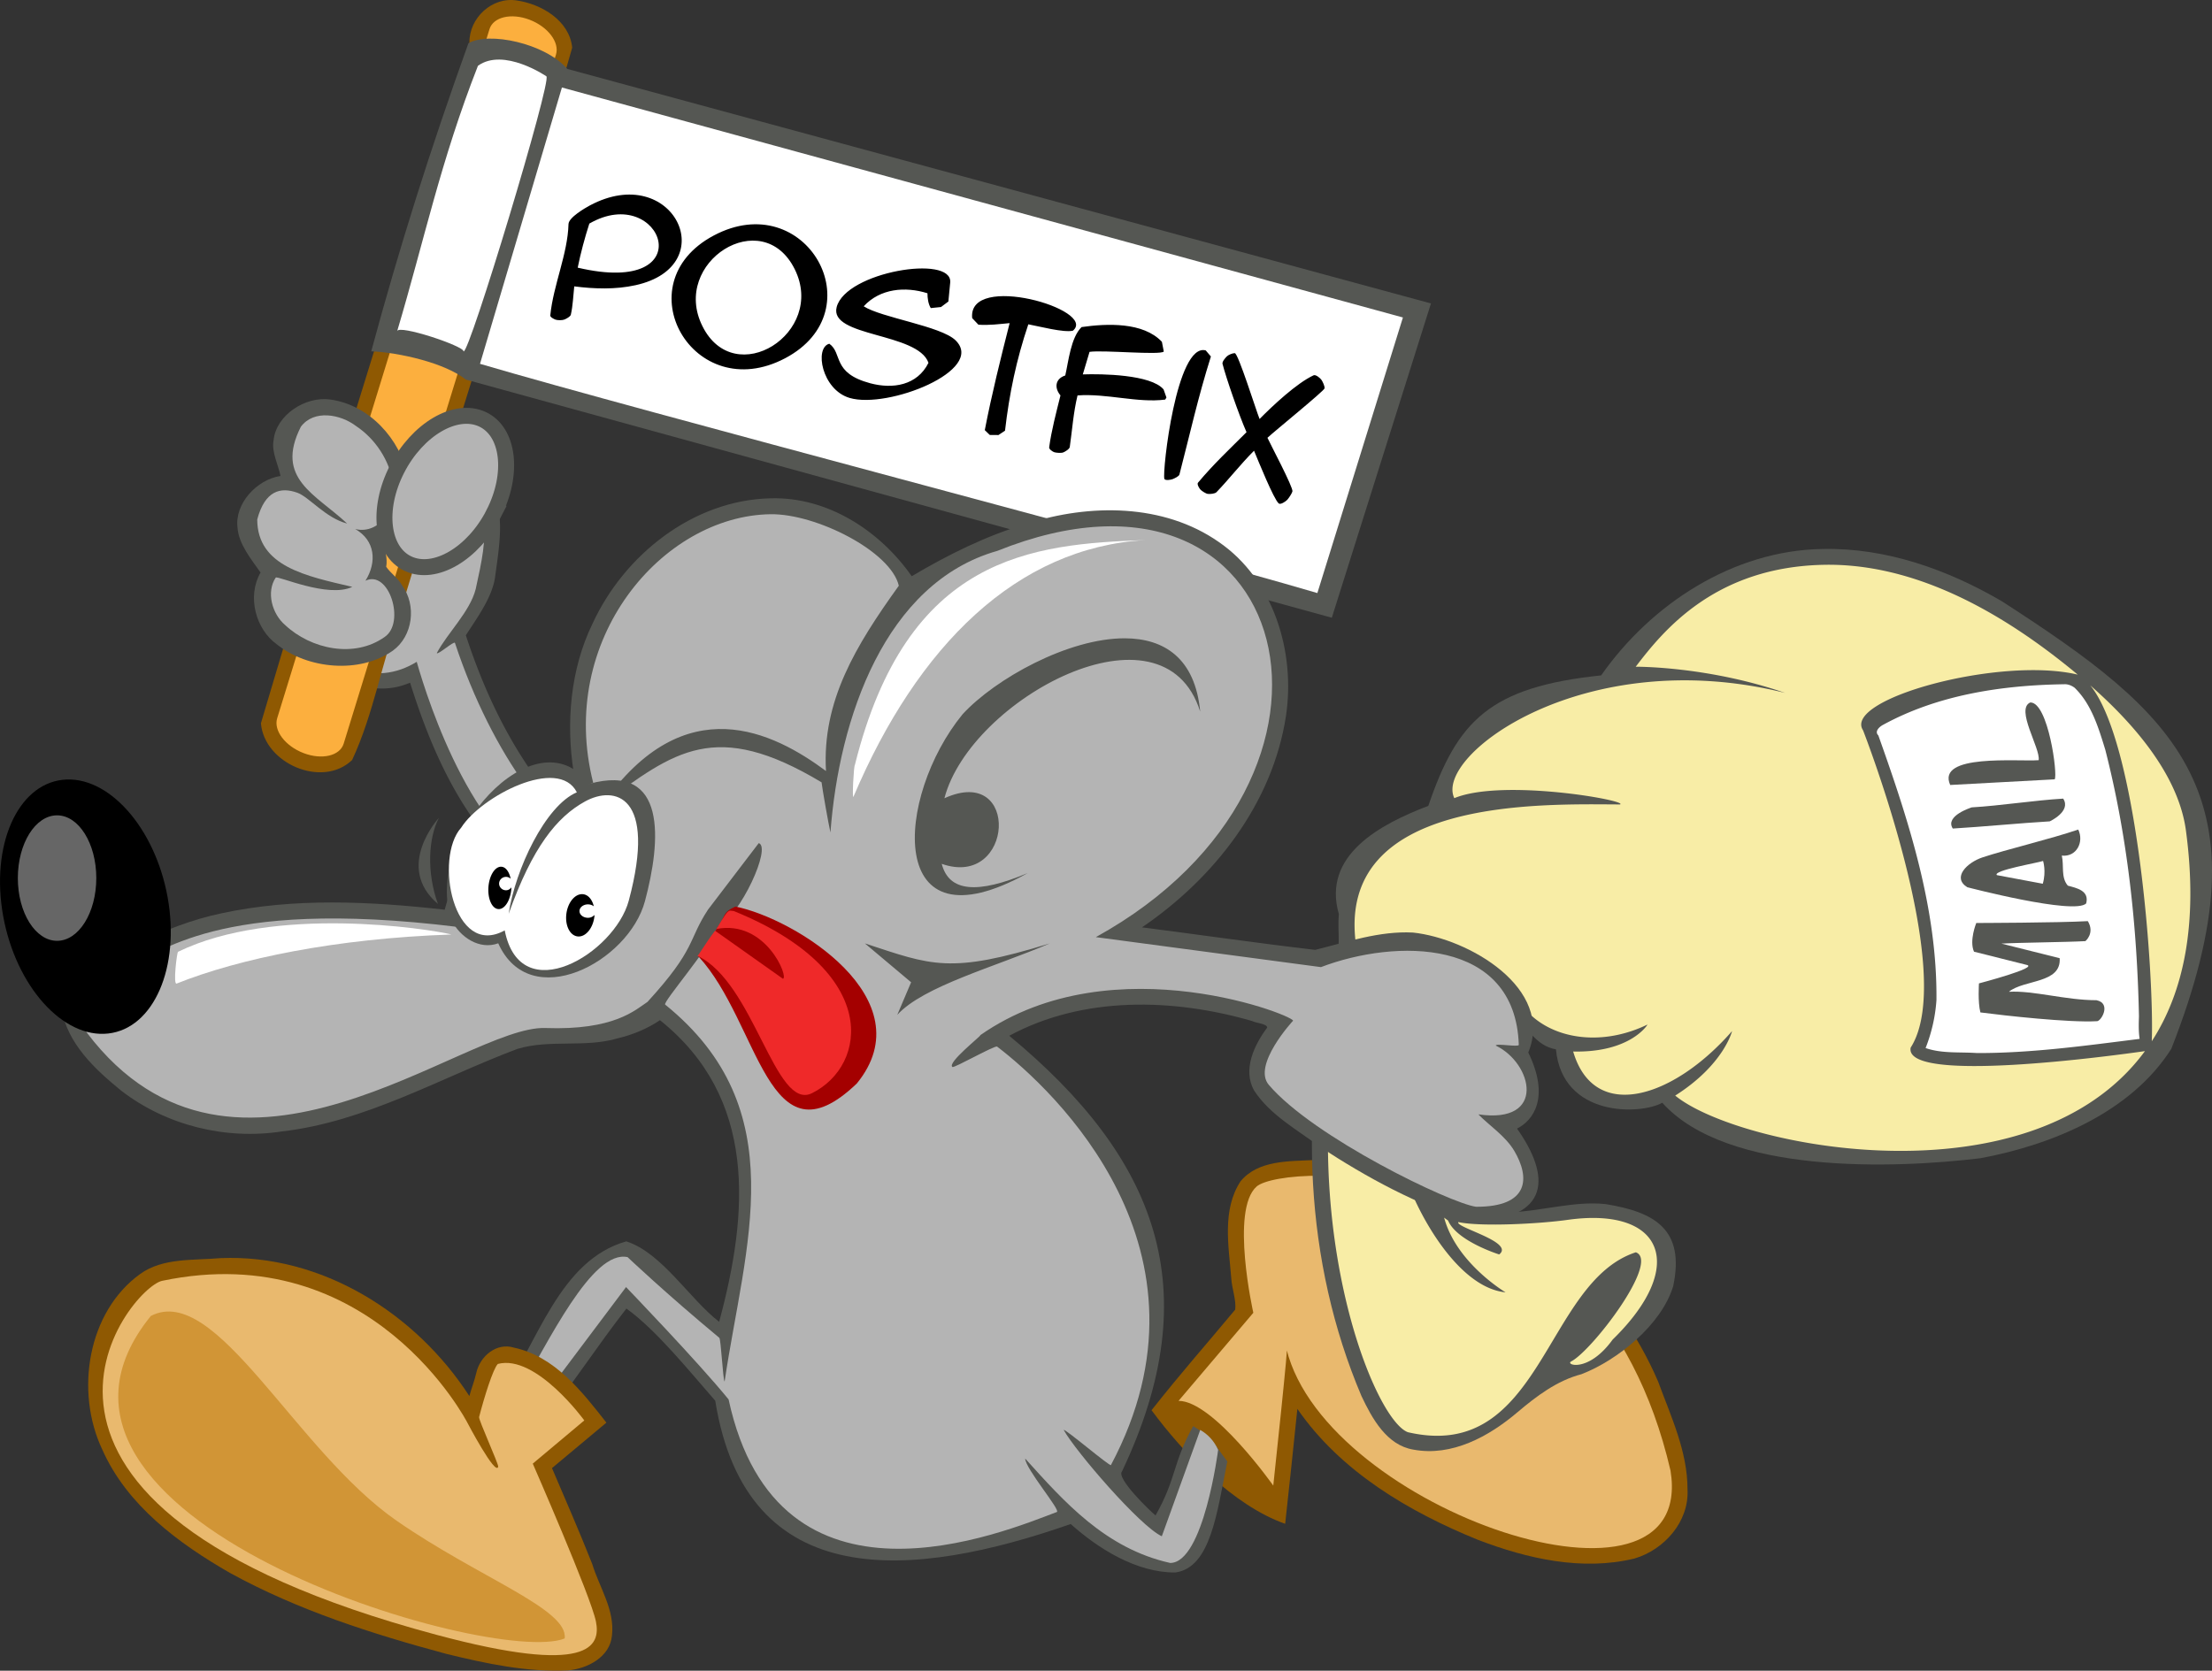
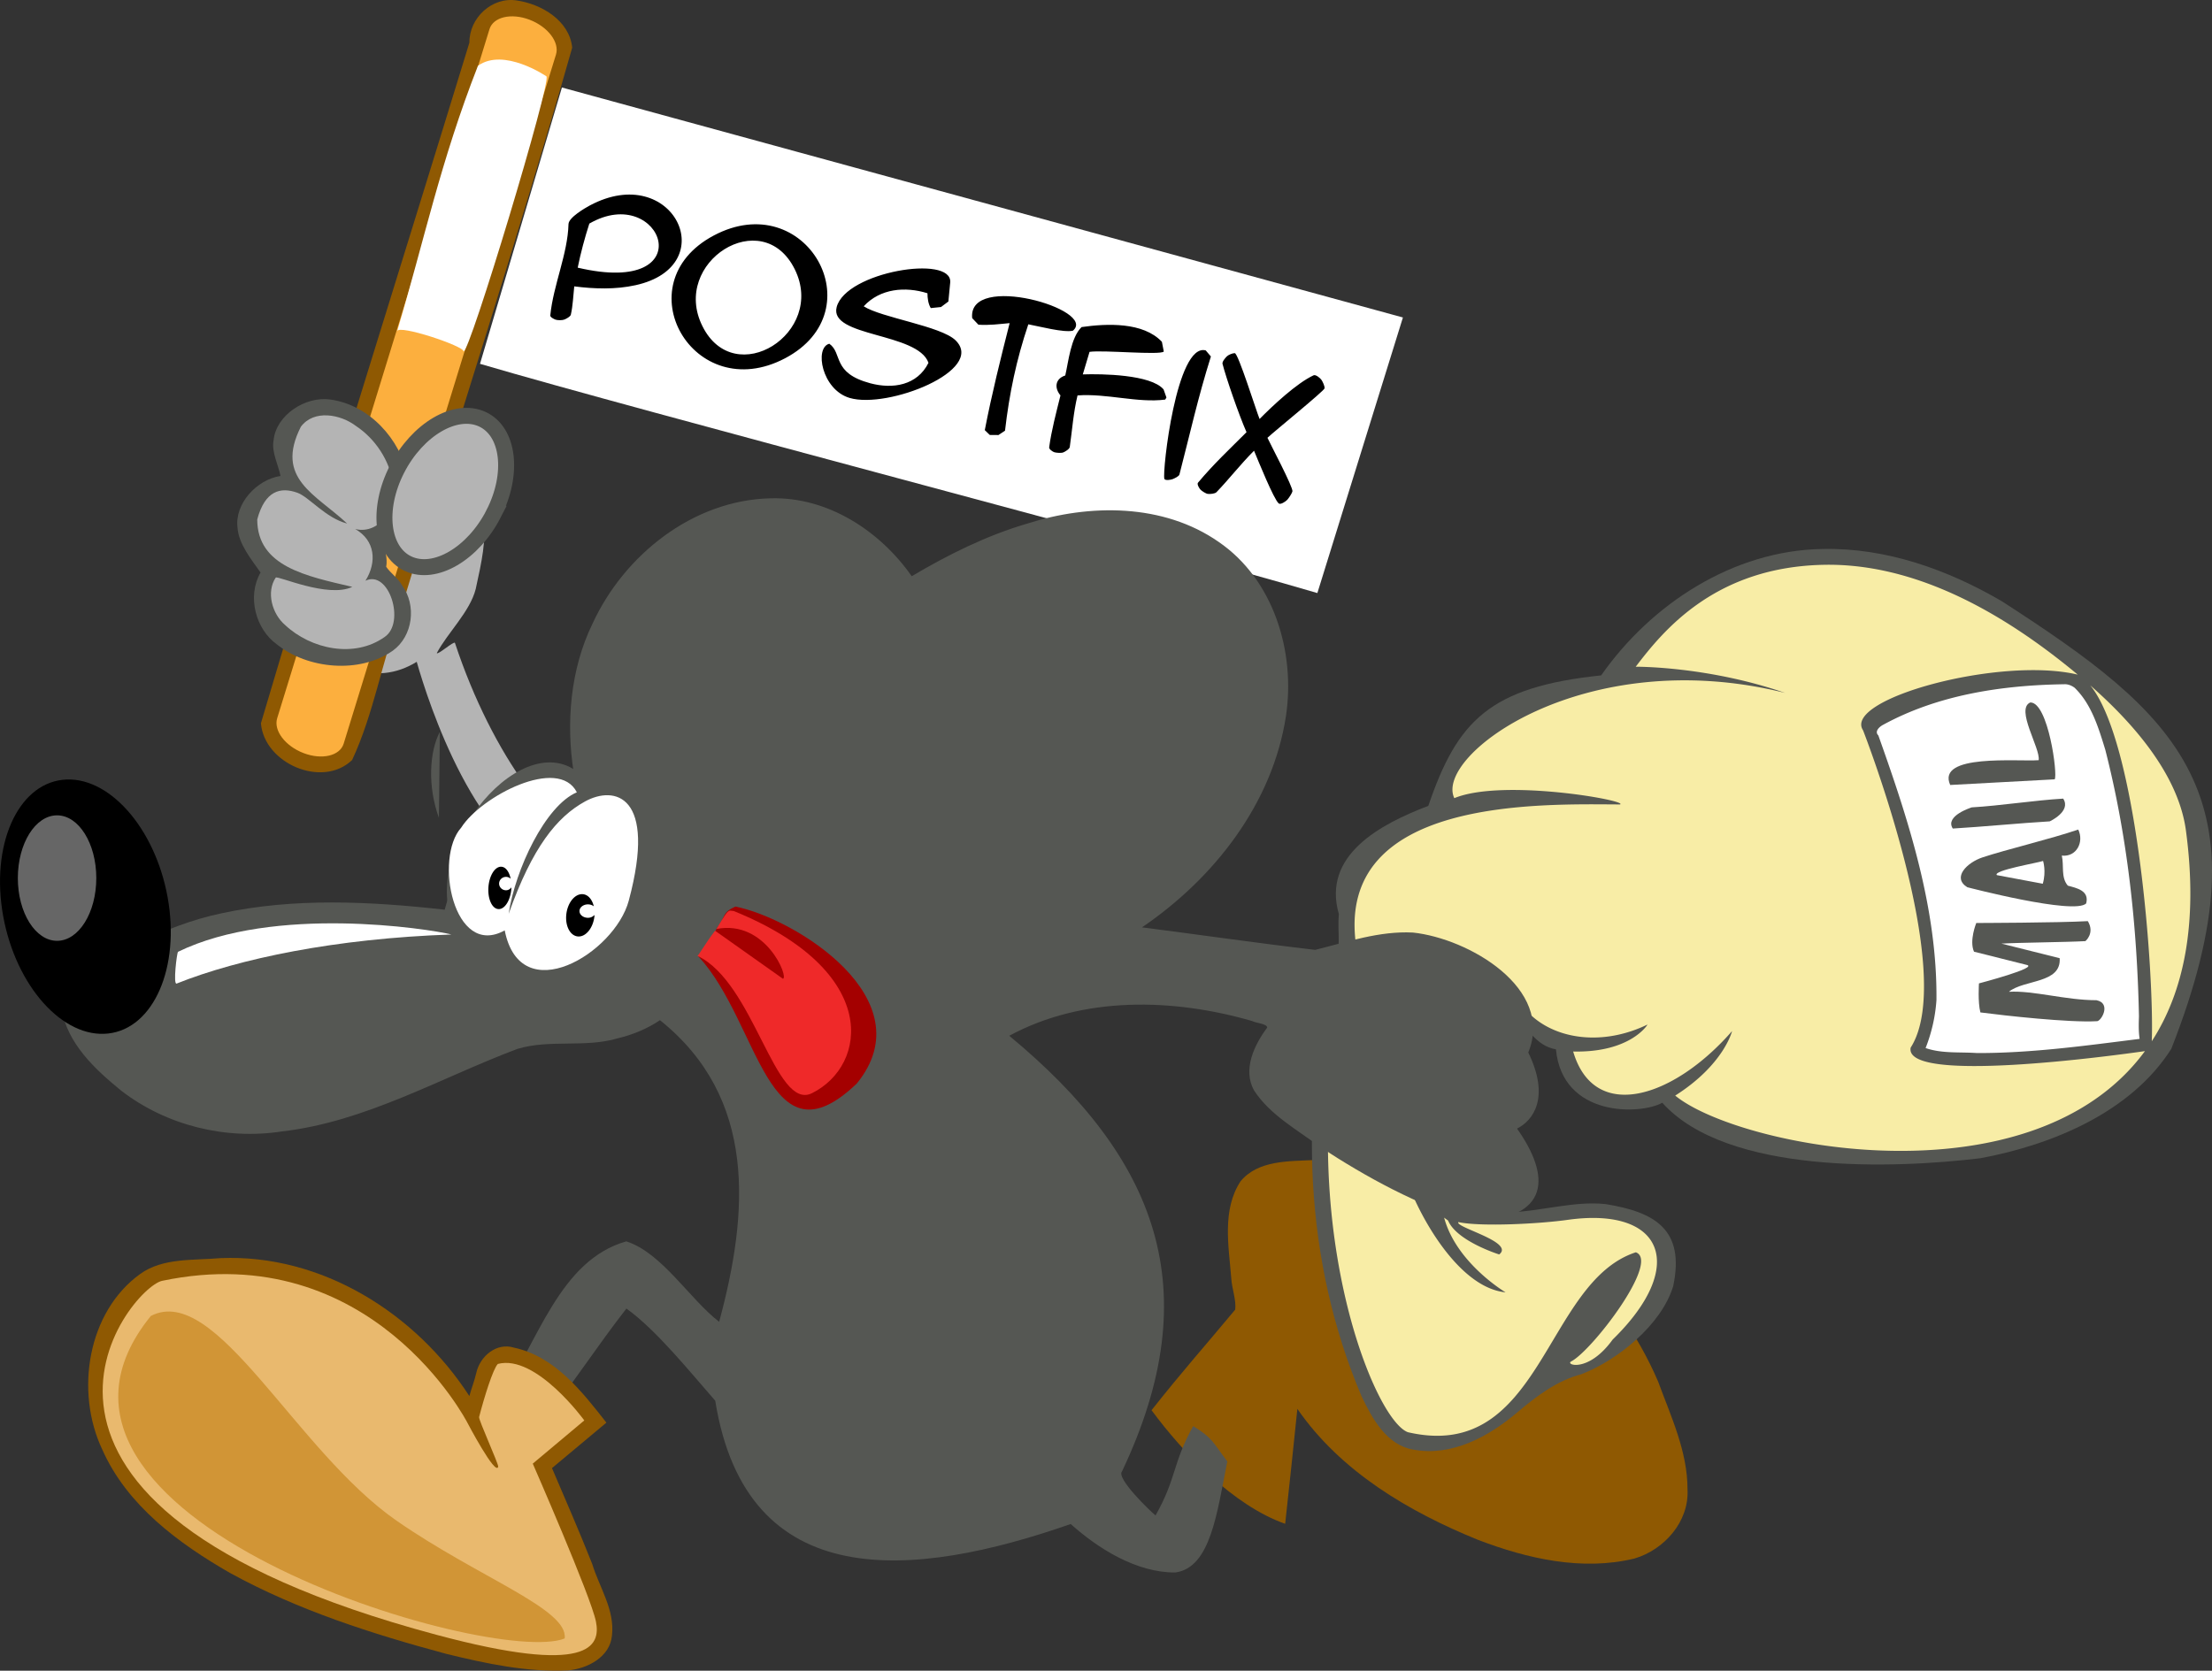
<svg xmlns="http://www.w3.org/2000/svg" xml:space="preserve" width="526.041" height="397.4">
  <rect width="100%" height="100%" fill="#333333" stroke="none" />
-   <path fill="#555753" d="M89.912 104.16a22 22 0 0 0-.808-.119c-10.394-1.797-20.854 5.47-23.936 15.357-4.543 12.474-.258 26.812 8.881 36.044 5.314 6.197 14.241 10.282 22.307 7.388a24 24 0 0 0 1.17-.431c4.787 15.24 11.329 30.236 22.656 41.6 4.563 4.277 10.567 8.352 17.152 7.571 5.323-1.453 8.04-7.006 9.226-11.972-8.987-.869-14.789-8.787-19.759-15.477-7.085-10.031-12.202-21.324-16.017-33.003 2.701-4.217 6.27-9.003 6.956-13.881.891-6.825 2.952-17.323-2.136-22.041-4.335-7.082-17.366-9.65-25.692-11.036" />
  <path fill="#B4B4B4" d="M88.215 108.413c-10.065-1.625-19.161 4.684-21.648 15.979-2.944 13.385 4.503 28.727 16.628 34.249 5.571 2.537 11.176 1.711 15.908-1.218 2.711 9.522 14.185 45.475 34.345 51.1 6.44 1.95 9.189-6.614 9.189-6.614-10.186-2.152-25.487-21.867-34.444-48.984-.183-.557-4.134 2.975-4.312 2.413 2.579-4.853 7.869-9.815 9.249-15.219 2.947-13.385 4.35-20.667-7.773-26.192-1.896-.862-15.28-5.214-17.144-5.517z" />
  <path fill="#8F5902" d="M122.934.115c-5.899-.95-11.36 4.137-11.302 10.014-16.51 53.967-33.606 107.825-49.583 161.914.805 9.607 14.647 15.539 21.697 8.729 5.161-11.095 7.062-23.322 11.322-34.825 13.561-44.884 28.199-89.579 41.006-134.61-.641-6.452-7.306-10.36-13.14-11.222" />
  <path fill="#FCAF3E" d="M125.934 4.692c4.367 1.669 7.182 5.376 6.285 8.288L81.732 176.888c-.896 2.91-5.164 3.919-9.531 2.253-4.367-1.667-7.183-5.378-6.285-8.288L116.402 6.944c.895-2.91 5.162-3.919 9.532-2.252" />
  <path fill="#555753" d="M78.51 95.027c-5.943-.823-12.862 3.753-13.442 9.674-.562 2.755 1.158 6.009 1.639 8.511-5.672.876-10.952 6.61-10.222 12.321.296 3.951 3.273 7.484 5.473 10.654-3.281 5.706-1.124 13.522 3.885 17.089 7.306 5.87 19.63 7.058 27.585 1.491 4.798-3.496 5.657-10.782 2.207-15.505-.937-1.712-2.798-2.96-3.794-4.441.392-2.027-.402-4.241-.617-6.038 5.483-2.755 7.373-9.746 5.816-15.383-1.869-8.964-9.208-17.099-18.53-18.373" />
  <path fill="#B4B4B4" d="M84.638 101.315c-3.661-2.772-9.977-3.972-13.088.187-6.259 12.359 3.487 16.001 11.006 23.033-5.086-1.301-9.05-6.317-11.809-7.315-4.026-1.463-7.748-.522-9.574 6.345.034 11.199 11.677 13.482 22.609 16.03-5.772 2.764-17.84-2.764-18.214-2.202-2.298 3.43-.871 8.619 2.211 11.258 6.164 5.791 16.508 8.002 23.714 2.845 4.972-3.351 1.044-16.055-4.581-13.363 2.769-4.441 2.317-9.582-2.434-12.291 5.973 1.47 10.503-5.781 9.022-10.783-.863-5.535-4.176-10.623-8.862-13.744" />
  <path fill="#B4B4B4" stroke="#555753" stroke-width="3.795" d="M117.38 122.217c-4.864 9.496-13.947 14.818-20.292 11.888-6.339-2.932-7.54-13.005-2.676-22.501 4.861-9.493 13.944-14.815 20.288-11.888 6.344 2.928 7.54 13.004 2.675 22.501z" />
-   <path fill="#555753" d="M111.394 10.293c4.763-2.832 18.176-.045 23.519 6.104L340.3 72.179l-23.578 74.76-205.947-56.65c-4.97-3.987-15.974-6.458-22.492-6.718 6.641-24.575 13.997-47.932 23.111-73.278" />
  <path fill="#FFF" d="m133.63 20.815 200.002 54.702-20.346 65.553c-38.25-11.272-160.884-43.257-199.134-54.527zm-19.966-5.17c-8.926 22.765-12.768 41.496-19.214 63.134.275-1.676 15.985 3.567 15.787 4.803 1.312.837 21.075-64.558 19.696-65.434.001-.002-10.134-6.918-16.269-2.503" />
  <path d="M137.386 63.666c.716-3.538 1.661-7.043 2.763-10.479 17.276-9.981 27.398 17.577-2.763 10.479m-6.523 11.373c-.04.4.881.868 1.26.999.491.167 1.592.17 2.075-.022.449-.18 1.442-.688 1.552-1.16.482-2.079.566-4.486.813-6.737 4.815.613 9.803.775 14.565-.278 20.929-4.591 8.969-29.541-10.852-18.974-1.154.621-5.047 2.87-5.08 4.44-.18 7.08-3.617 14.5-4.333 21.732m58.135-11.002c7.537 15.166-14.295 28.972-21.958 13.529-7.564-15.216 14.26-29.043 21.958-13.529m-2.271 21.171c21.514-11.37 4.914-40.829-16.986-29.189-21.559 11.457-4.867 40.73 16.986 29.189m18.672-12.35c3.928-4.26 9.903-4.758 15.163-3.101 0 1.162.18 2.513.787 3.526l2.437-.254 1.751-1.31.439-4.563c.479-6.653-24.801-2.511-27.005 5.886-1.865 7.151 19.283 6.008 21.836 13.26-2.663 5.358-8.461 6.307-13.854 4.862-9.192-2.464-6.505-7.12-9.73-9.402-3.595.934-1.795 10.931 4.823 12.891 9.111 2.69 32.458-6.591 25.2-13.7-3.468-3.396-17.584-5.358-21.847-8.095m49.755 5.801c5.939-4.995-25.062-13.99-23.956-2.988l1.48 1.561c2.473.189 4.974-.15 7.429-.371-2.145 8.428-4.261 16.909-5.91 25.455l1.182 1.144 2.071.018 1.556-1.03c1.023-8.838 2.696-16.861 5.542-25.304 2.509.461 8.476 2.045 10.606 1.515m21.942 16.392.298-.495-.682-1.929c-3.005-3.563-14.734-3.726-19.208-3.57l1.602-5.363c3.219-.482 16.789.84 17.658-.075l-.449-2.317c-4.447-4.729-13.049-4.369-19.103-3.504-2.555 2.509-3.098 8.099-3.877 11.512-2.395.776-2.657 2.935-1.142 4.748-1.014 4.082-2.163 8.409-2.689 12.355-.057.425.845 1.056 1.26 1.168.507.136 1.615.226 2.102.03.465-.188 1.469-.795 1.541-1.292.583-4.115.861-8.216 1.843-12.26 6.896-.52 14.304 1.831 20.846.992m1.864 18.883c.427-.192 1.411-.627 1.529-1.081 2.498-9.628 4.404-18.315 7.479-28.057l-1.227-1.446c-6.971-1.897-10.376 28.871-9.84 30.536.157.489 1.589.259 2.059.048m36.039-21.564c.061-.52-.426-1.529-.709-1.97-.299-.465-1.393-1.361-1.893-1.131-4.016 1.854-9.764 7.26-12.853 10.393-.833-2.037-5.077-15.637-5.897-15.66-.501-.016-1.502.394-1.861.743-.373.361-1.184 1.284-1.057 1.787.824 3.271 3.943 12.283 5.709 16.271-3.922 3.93-7.805 7.547-11.547 12.021-.293.352.322 1.4.662 1.707.359.325 1.203.89 1.684.949.518.064 1.688-.026 2.052-.402 2.89-2.983 5.749-6.689 8.938-9.866 1.007 2.416 4.696 11.554 5.873 12.544.42.354 1.65-.459 2.018-.865.395-.433 1.063-1.429 1.236-1.987.272-.88-5.421-11.58-5.939-12.769 1.696-1.583 13.514-11.178 13.584-11.765" />
  <path fill="#8F5902" d="M312.405 275.942c-5.947.298-13.213.021-17.365 5.021-4.473 6.772-2.844 15.45-2.23 23.075.133 2.479 1.22 5.163.938 7.48-7.805 9.375-12.33 14.365-19.897 23.927 7.534 10.2 19.446 22.676 31.779 27.02.984-9.112 1.985-18.227 2.897-27.346 10.272 14.895 26.459 24.451 42.942 31.156 11.72 4.49 24.794 7.477 37.26 4.441 7.078-2.106 12.996-8.796 12.582-16.448.015-9.016-3.95-17.343-6.992-25.646-9.604-22.331-28.702-40.618-52.042-47.96-9.59-3.215-19.727-4.9-29.872-4.72" />
-   <path fill="#E9B96E" d="m280.27 333.218 17.787-20.95s-5.534-24.51.792-30.041c6.324-5.533 80.636-9.094 98.422 67.593 6.325 39.132-81.822 9.487-91.308-28.854.79-4.35-3.163 32.41-3.163 32.41s-14.23-20.158-22.53-20.158" />
  <path fill="#555753" d="M433.448 130.583c-21.237.32-40.755 13.048-52.673 30.068-26.47 2.771-34.2 10.75-41.1 31.033-11.392 4.354-25.313 11.707-21.283 25.728-.381 4.18.683 8.547-1.126 12.488-8.447 33.572-7.097 70.156 6.511 102.179 2.519 5.313 5.98 11.681 12.336 12.735 9.143 1.722 17.945-3.114 24.69-8.833 4.559-3.857 9.439-7.577 15.303-9.11 8.536-3.302 19.014-11.725 21.8-20.928 2.828-13.408-4.231-17.627-16.104-19.53-14.763-1.563-30.433 9.688-43.646-8.878 5.805-10.66 15.167-27.436 21.703-37.676 2.768 4.256 5.393 8.958 10.16 9.742 1.544 16.255 20.184 15.596 25.29 12.705 15.4 17.164 55.275 15.671 75.701 13.194 17.138-3.21 35.775-10.952 45.35-26.01 23.843-60.682 1.082-79.734-40.295-106.47-12.845-7.507-27.505-12.767-42.617-12.437" />
  <path fill="#F8EDA6" d="M434.088 134.344c-26.179.367-38.568 15.684-45.096 24.25 0 0 16.984-.165 35.542 6.229-47.716-11.914-83.558 14.892-78.68 25.033 11.506-4.757 41.473.585 39.416 1.497-19.014-.083-67.887-1.724-62.764 33.616-17.33 58.135 3.354 112.35 12.298 115.705 31.942 7.41 32.46-35.721 54.215-42.793 5.875 2.125-10.388 23.383-15.361 25.954-1.551.8 4.053 2.836 9.846-5.188 18.03-17.602 11.899-31.583-10.506-28.51-6.795.975-20.847 1.71-26.181.558-.888 1.238 13.522 4.748 9.707 7.697 0 0-10.09-3.146-12.153-8.067 0 0-.641-.452-.943-.691 2.904 10.841 14.618 17.773 14.618 17.773-13.163-1.317-23.67-24.606-24.348-29.897 0 0 25.834-47.278 25.834-43.367 3.328 11.396 18.232 16.363 32.261 9.563.063-.011-4.028 6.732-17.674 6.415 4.992 17.025 23.81 11.148 37.787-4.857 0 0-1.928 7.982-13.521 15.341 14.91 12.27 84.625 26.274 111.708-10.576-7.525 1.074-57.46 7.894-55.712-.837 11.317-17.608-11.32-75.463-11.32-75.463-4.92-7.428 32.511-17.676 51.055-13.254a163 163 0 0 0-3.102-2.522c-22.41-17.846-41.392-23.828-56.926-23.609m62.998 28.676c11.236 13.76 15.23 68.804 14.633 84.66 7.536-11.62 11.104-27.854 8.125-50.103-1.875-13.997-13.625-26.521-22.758-34.557" />
  <path fill="#555753" d="M183.235 118.532c-18.462.423-34.813 13.49-42.341 29.842-5.273 10.854-6.317 23.603-4.469 35.327-14.7 5.104-26.682 17.582-30.669 32.684-17.634-1.969-35.773-2.905-53.212.888-6.899 1.461-13.499 4.031-19.797 7.107-4.596 1.332-9.864.688-13.783 3.903-3.74 2.53-5.165 7.285-4.339 11.601 1.357 8.339 7.994 14.495 14.243 19.585 10.712 8.243 24.796 11.729 38.2 9.657 19.874-2.287 37.525-12.667 55.948-19.62 7.74-2.342 16.112-.219 23.901-2.527 3.545-.853 6.99-2.255 10.033-4.313 23.09 18.49 21.128 45.656 14.075 71.745-7.002-5.377-13.604-16.424-22.084-19.133-15.815 4.509-20.854 23.492-30.497 38.218 4.324 3.333 6.525 1.236 10.809 4.624 6.706-8.645 12.974-18.217 19.716-26.856 7.114 5.063 15.368 15.374 21.124 21.92 7.44 46.396 47.346 42.303 84.534 29.33 6.55 5.869 15.66 11.578 24.855 11.528 8.492-1.119 9.949-14.407 12.396-26.409-3.625-4.796-3.424-5.488-8.12-8.415-4.976 8.963-3.905 12.324-8.951 21.252-.974-.732-9.491-8.872-7.971-10.485 20.538-43.33 8.29-74.539-26.822-103.612 17.603-9.512 38.994-8.926 57.747-3.509 1.051.521 3.545.65 3.6 1.56-3.076 4.12-5.905 9.998-3.121 14.97 3.803 5.815 10.134 9.247 15.572 13.335 11.243 7.396 23.266 13.896 36.151 17.897 19.029-.64 18.737-10.956 10.813-22.168 3.865-1.955 7.882-7.41 2.671-18.104 6.23-15.263-14.159-27.133-27.441-28.534-7.968-.41-15.656 2.246-23.238 4.12-13.758-1.604-27.438-3.597-41.188-5.354 17.104-11.63 31.044-29.405 34.238-50.252 2.299-15.281-2.925-32.495-16.016-41.448-13.16-9.159-30.69-9.081-45.526-4.338-9.688 2.836-18.836 7.407-27.454 12.515-7.547-10.803-20.034-18.944-33.587-18.531" />
-   <path fill="#B4B4B4" d="M183.257 122.317c-25.772.354-50.874 29.855-42.175 63.931-22.205 5.553-32.323 26.979-32.119 34.253-58.696-7.268-70.982 7.277-77.69 8.396-1.677 0-19.545-.563-10.601 16.767 35.217 46.397 89.872-1.827 108.996-1.132 16.429.597 21.408-4.303 24.313-6.213 11.632-12.704 9.588-14.631 14.388-21.943l12.071-15.822c3.056.938-4.179 16.947-9.915 20.187-1.676 4.624-12.941 17.624-12.346 18.217 30.854 24.938 18.944 57.271 14.142 89.663-.396-.335-.867-10.075-1.258-10.397-12.888-10.703-21.81-19.188-21.81-19.188-8.393-1.872-18.821 20.104-26.521 33.298l4.91 2.1 21.24-28.279s17.12 17.78 24.388 26.727c11.729 54.201 65.433 31.524 78.069 26.772.978-.367-7.488-10.298-7.535-12.705 9.271 10.261 19.054 21.382 34.479 24.827 7.97 0 11.407-26.901 11.407-26.901-1.007-2.237-2.489-3.714-4.255-4.74l-9.139 25.295c-5.206-2.395-20.563-20.267-23.33-25.284.23-.42 11.006 8.764 11.228 8.345 27.178-51.073-13.563-89.24-27.063-99.536-.508-.388-10.205 5.157-10.63 4.847-1.367-.983 6.94-7.449 6.643-7.581 31.86-22.274 76.53-3.906 74.297-3.349 0 0-9.689 10.488-5.707 15.174 10.615 12.489 43.201 28.194 49.301 29.006 12.757.038 12.797-7.008 9.085-13.288-2.138-3.609-6.104-6.136-8.539-8.694 16.288 2.376 12.916-12.17 4.131-16.359.056-.609 5.448.431 5.48-.173-.835-25.517-29.343-25.249-47.052-18.493l-53.531-7.133c68.65-37.87 47.397-120.297-23.438-91.875-26.731 7.592-37.669 39.88-39.676 66.985-.455-1.95-1.891-10.075-2.113-11.934-25.241-15.153-35.013-7.405-52.021 5.149 19.52-27.827 40.65-17.047 53.07-7.84-.943-16.589 6.99-29.698 17.323-44.076-1.906-8.156-19.619-17.153-30.497-17.004m84.318 29.514c9.237.05 16.646 4.681 17.851 17.438-8.736-27.849-54.7-2.974-60.829 20.608 18.178-8.263 16.512 21.617-.637 15.603 1.738 6.731 8.521 7.2 20.458 2.19-34.099 19.034-31.503-18.224-15.505-37.767 7.74-8.426 25.16-18.143 38.662-18.072m-61.89 72.573c15.854 5.21 20.154 7.37 43.98 0-12.828 5.522-30.084 10.157-36.283 17.002l3.295-7.755z" />
  <path fill="#8F5902" d="M52.472 299.265c-6.436.579-13.715-.137-19.137 3.771-12.5 9.003-15.558 27.935-9.008 41.777 5.887 13.275 18.124 22.305 30.396 29.355 16.078 8.826 33.734 14.479 51.408 19.234 9.468 2.311 19.191 4.41 28.994 3.926 4.62-.42 9.969-3.195 10.412-8.322.695-6.076-2.976-11.366-4.694-16.97-3.028-7.675-6.34-15.233-9.574-22.824q6.468-5.408 12.938-10.813c-5.83-7.45-12.277-15.76-22.026-17.852-4.017-1.229-7.991 1.935-8.913 6.012-.424 1.873-1.146 3.662-1.648 5.519-12.749-19.709-35.154-33.813-59.148-32.813" />
  <path fill="#555753" d="M107.43 218.955c1.958 3.946 6.59 7.078 11.06 5.424 7.541 16.843 30.997 4.488 34.883-10.006 3.83-14.293 5.396-33.063-13.277-27.914-12.746-17.221-39.753 13.043-32.666 32.496" />
  <path fill="#FFF" d="M109.674 196.875c-6.473 7.17-1.849 31.207 10.354 24.431 3.748 19.008 26.143 5.476 29.502-7.072 6.757-25.205-3.41-27.46-10.43-23.577-6.682 3.698-12.487 10.837-18.13 26.697 1.547-10.5 8.729-25.735 16.214-28.89-4.389-8.65-22.804.971-27.51 8.411" />
  <path d="M138.534 212.694c-1.862-.095-3.583 2.09-3.865 4.864-.282 2.771.971 5.103 2.835 5.196 1.862.098 3.584-2.09 3.865-4.86.009-.088-.009-.166 0-.253a2.04 2.04 0 0 1-1.549.671c-1.098 0-2.01-.709-2.01-1.594 0-.887.912-1.596 2.01-1.596.552 0 1.032.172 1.395.461-.397-1.646-1.373-2.822-2.681-2.889m-19.32-6.528c-1.521-.067-2.88 2.14-3.063 4.915-.181 2.778.876 5.09 2.396 5.159 1.517.07 2.879-2.138 3.061-4.916.005-.087-.007-.166-.005-.251-.288.403-.708.682-1.245.692-.894.015-1.646-.683-1.663-1.565-.014-.883.718-1.604 1.609-1.621.446-.007.84.157 1.14.442-.352-1.644-1.166-2.808-2.23-2.855" />
  <path fill="#A40000" d="M170.462 220.816c-1.199 2.053-2.858 5.707-4.357 6.688 14.59 15.843 16.445 50.523 37.654 30.227 16.354-20.042-14.708-39.268-28.881-42.092-3.258 1.496-2.179 2.232-4.416 5.177" />
  <path fill="#EF2929" d="M173.602 216.604c-.674.108-1.31 1.182-3.22 4.368 11.764-2.284 17.289 11.65 15.8 11.838l-16.133-11.424c-2.214 2.878-3.964 5.979-4.193 5.979 13.523 6.325 18.465 37.029 27.247 32.667 13.237-6.574 16.495-29.063-18.582-43.32-.04-.009-.869-.115-.919-.108" />
  <path d="M39.864 213.438c3.013 16.664-3.307 31.171-14.105 32.399-10.8 1.23-21.996-11.278-25.006-27.943-3.008-16.665 3.308-31.171 14.105-32.402 10.801-1.23 21.998 11.281 25.006 27.946" />
  <path fill="#E9B96E" d="M111.137 338.39s-22.698-44.17-72.582-33.723c-7.701 1.613-50.682 53.141 65.22 84.195 36.354 9.74 39.135 2.769 37.946-3.163-1.187-5.93-15.02-37.55-15.02-37.55l12.253-10.275s-11.463-15.813-20.558-13.438c-1.156 1.158-3.278 8.05-4.459 12.634-.162.63 4.688 11.24 4.541 11.812-.596 2.351-7.341-10.492-7.341-10.492" />
  <path fill="#C17D11" d="M35.875 313.017c15.521-8.013 34.328 31.997 58.479 48.738 19.673 13.634 40.836 20.98 39.935 27.979-17.04 6.901-137.48-28.581-98.414-76.717" opacity=".6" />
  <path fill="#FFF" d="M22.9 208.866c0 8.242-4.177 14.924-9.33 14.924-5.15 0-9.327-6.681-9.327-14.924s4.177-14.924 9.327-14.924c5.153 0 9.33 6.682 9.33 14.924" opacity=".4" />
  <path fill="#FFF" d="M42.337 226.404c-.287.244-1.205 7.903-.333 7.555 14.815-5.929 37.775-10.72 65.345-11.674-5.461-1.366-42.128-7.041-65.012 4.119" />
-   <path fill="#555753" d="M104.378 194.537s-10.696 11.605-.229 20.479c-2.729-7.509-2.274-15.701.229-20.479" />
+   <path fill="#555753" d="M104.378 194.537c-2.729-7.509-2.274-15.701.229-20.479" />
  <path fill="#FFF" d="M490.885 162.76c-14.844.225-30.037 2.504-43.155 9.702-.794.438-2.004 1.521-1.038 2.467 7.215 20.263 14.034 41.22 13.82 62.975a38.2 38.2 0 0 1-2.582 11.391c3.885 1.354 8.146.904 12.203 1.19 12.957.04 25.952-1.771 38.695-3.371-.271-1.76-.217-3.552-.157-5.365-.438-21.338-2.72-42.771-8.013-63.425-1.6-5.203-3.276-10.844-7.3-14.738-.709-.52-1.58-.88-2.473-.826" />
  <path fill="#555753" d="M470.961 240.825c-.643-2.438-.34-6.908-.34-6.908s14.494-3.8 11.287-4.412l-12.464-3.13c-1.183-2.624.54-6.825.54-6.825s19.569-.044 26.527-.441c1.724 2.866-.574 4.754-.574 4.754-4.521.26-15.451.332-19.973.592l13.854 3.471c.419 6.085-8.467 5.028-12.082 7.988 5.874-.338 13.438 2.004 20.826 2.004 3.667.732 1.065 5.203.027 4.995-6.507.369-21.874-1.331-27.628-2.088m19.36-37.304c.568 2.357-.271 5.168 1.437 7.149 2.044.566 5.171 1.147 4.357 4.233-2.825 2.8-28.271-3.859-28.271-3.859-3.699-2.299-.04-5.88 3.609-7.095 5.628-1.87 16.128-4.353 22.778-6.623 1.425 2.959-.408 6.576-3.91 6.195m-4.525 6.692c.861-2.938.073-5.418.073-5.418-1.217.435-12.064 2.275-10.994 3.37 2.887.559 8.031 1.492 10.921 2.048m-21.401-13.13c-1.976-3.037 4.521-5.036 4.521-5.036 6.617-.38 15.12-1.699 21.737-2.081 1.977 3.036-3.203 5.411-3.203 5.411-6.621.38-16.439 1.326-23.055 1.706m-.614-10.363c-3.361-7.494 16.104-5.521 21.034-5.897.474-2.804-5.59-12.144-1.996-13.729 4.271-.109 6.582 17.236 5.806 18.285-7.777.447-17.062.893-24.844 1.341" />
-   <path fill="#FFF" d="M203.307 181.936c-.287.246-.7 8.421-.333 7.557 15.263-35.944 38.89-59.3 69.458-61.032-27.14.967-56.691 3.633-69.125 53.475" />
</svg>